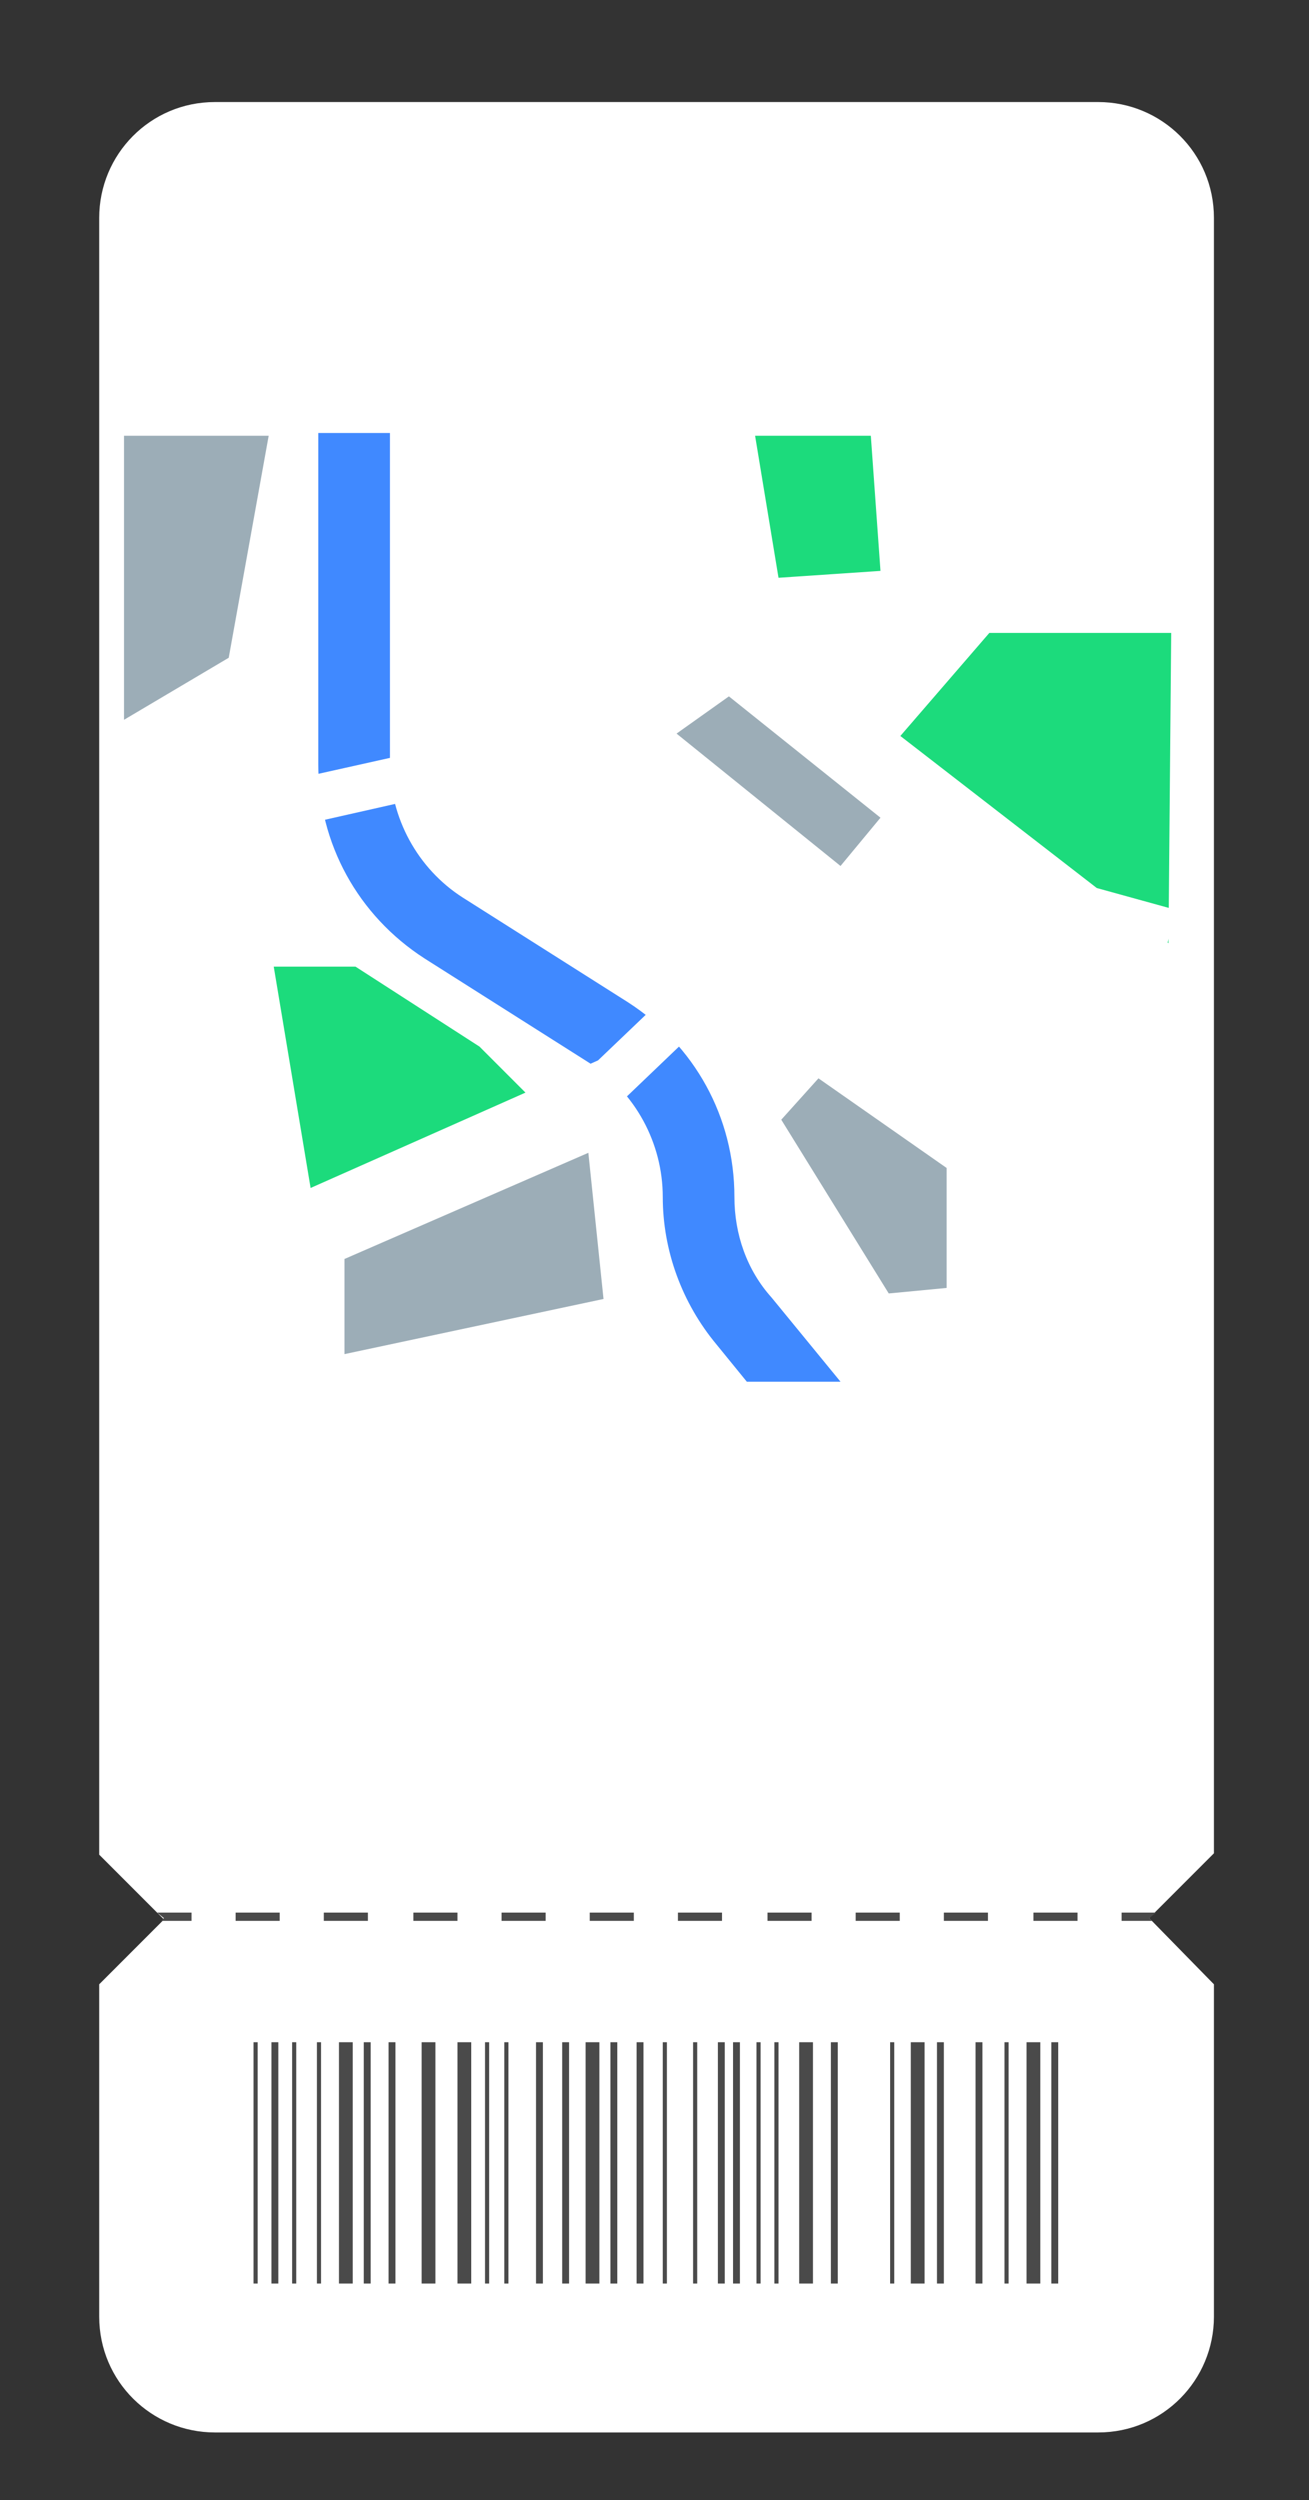
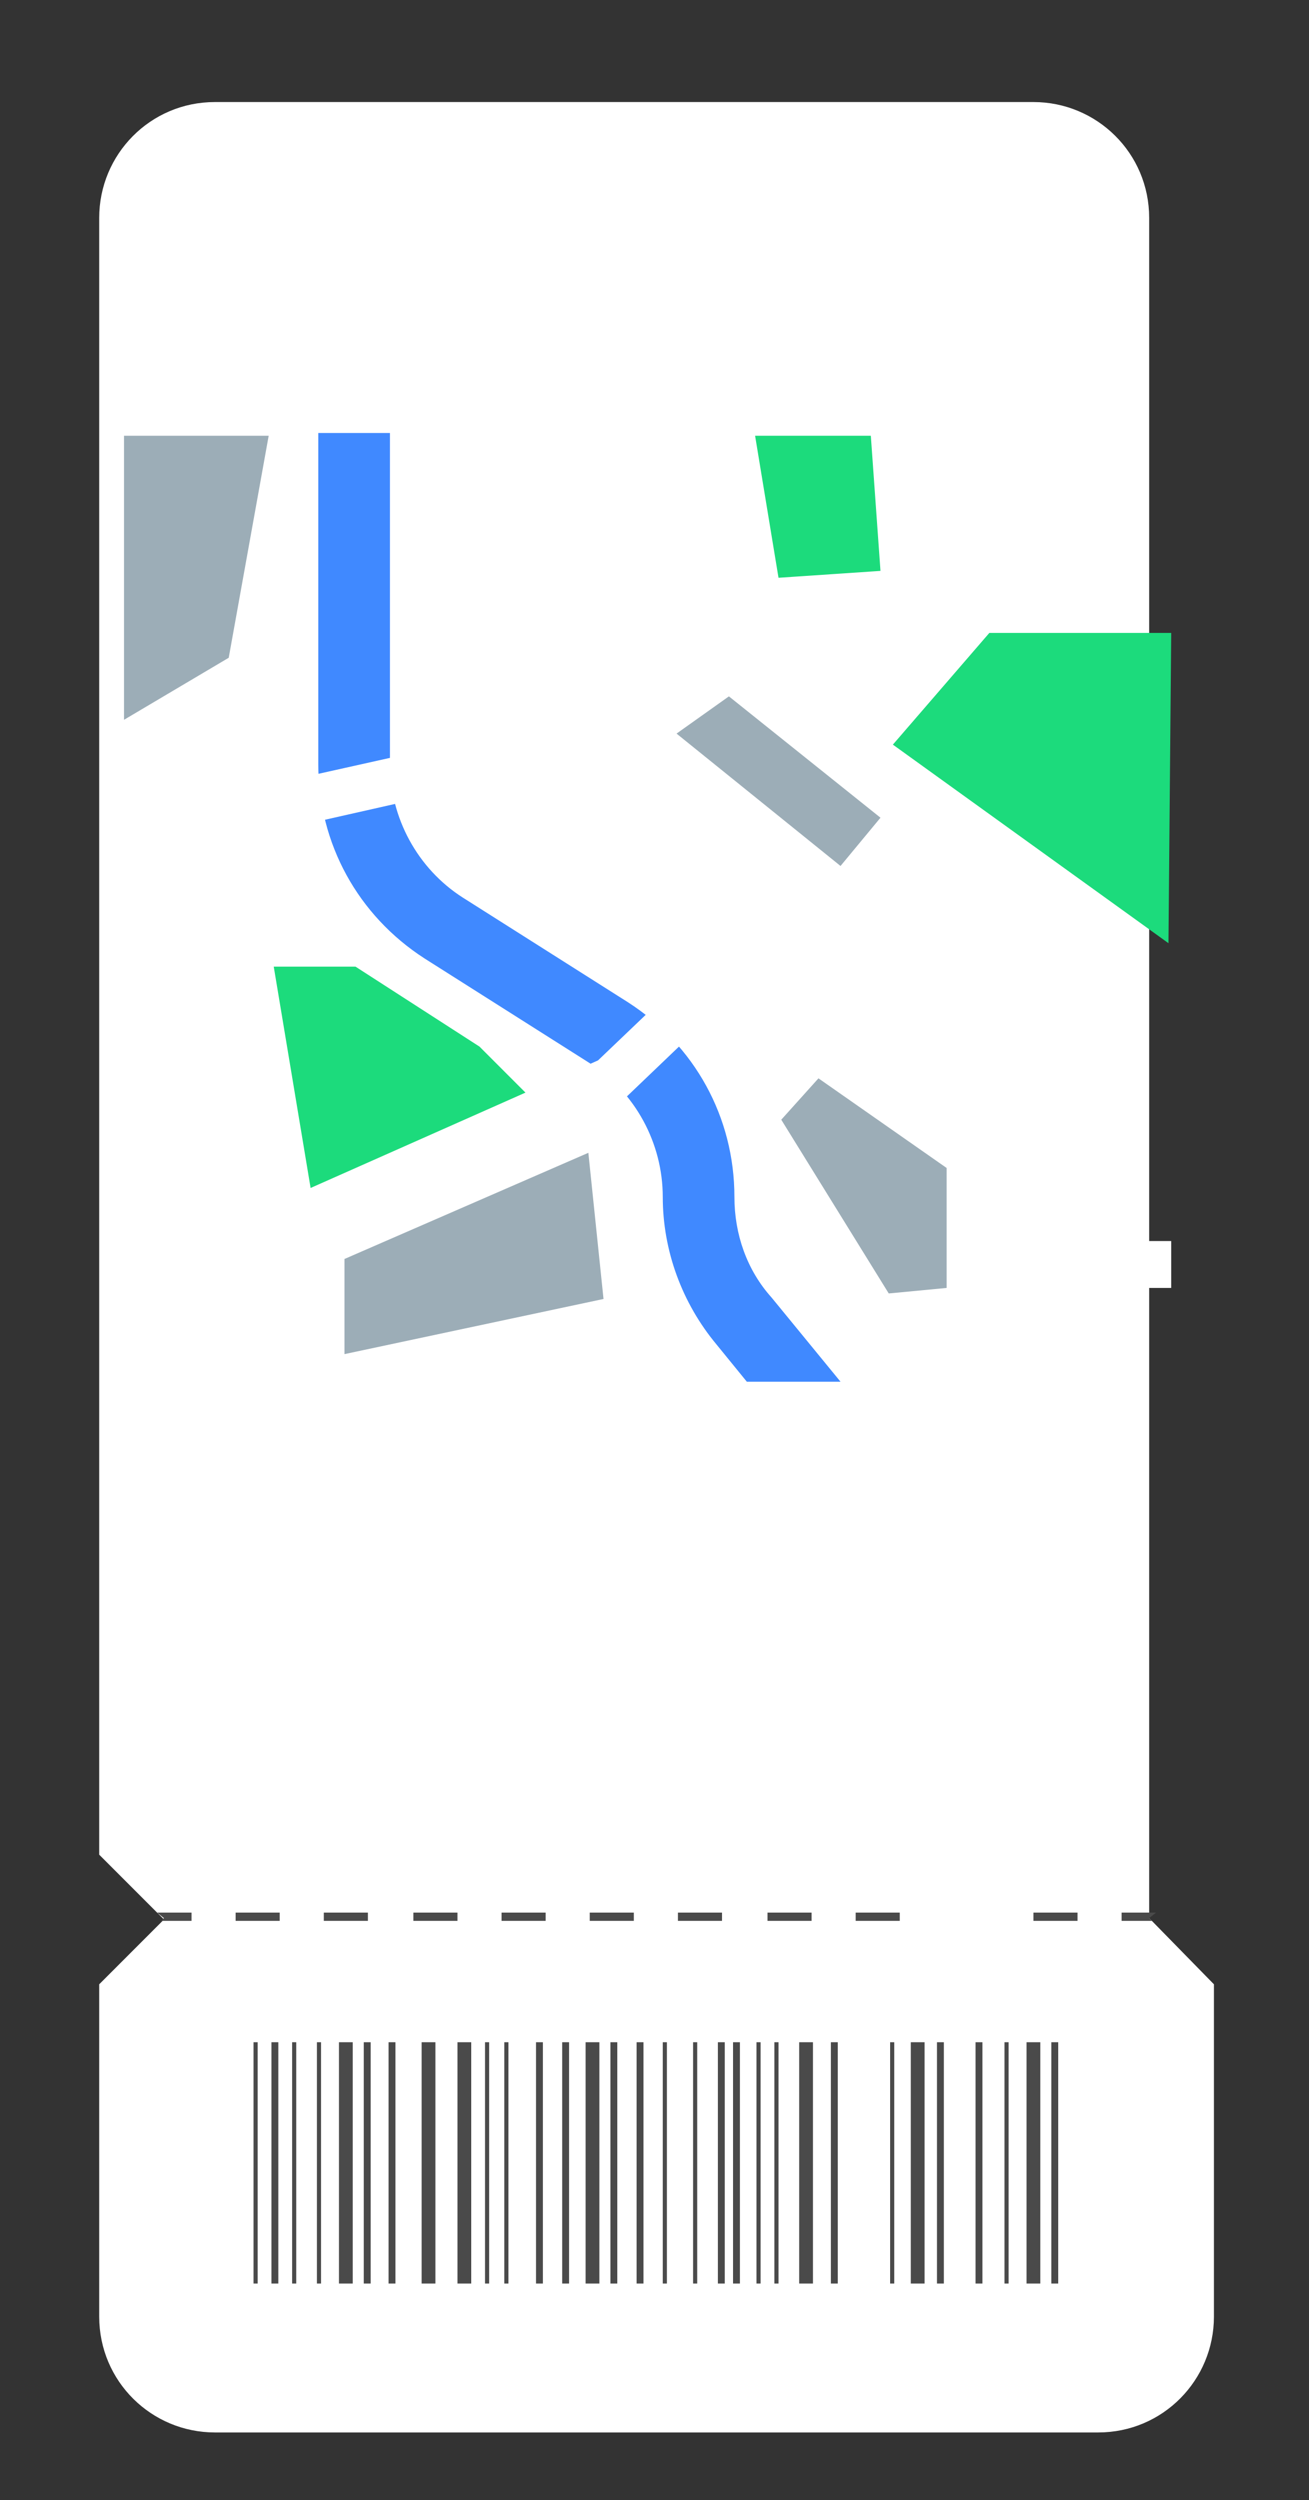
<svg xmlns="http://www.w3.org/2000/svg" version="1.1" x="0px" y="0px" viewBox="0 0 95 181.3" style="enable-background:new 0 0 95 181.3;" xml:space="preserve">
  <rect x="0" y="0" width="95" height="181.3" fill="#333333" stroke="none" />
  <style type="text/css">
	.st0{display:none;}
	.st1{fill:#FFFFFF;}
	.st2{fill:#4A4A4A;}
	.st3{fill:#1CDB7C;}
	.st4{fill:#4089FF;}
	.st5{fill:#9CADB7;}
</style>
  <g id="BACKGROUND" class="st0">
</g>
  <g id="OBJECT">
    <g>
      <g>
        <g>
          <g>
-             <path class="st1" d="M83.4,139.1l4.7-4.7V15.8c0-4.7-3.8-8.4-8.4-8.4H15.6c-4.7,0-8.4,3.8-8.4,8.4v118.7l4.7,4.7l-4.7,4.7v24.1       c0,4.7,3.8,8.4,8.4,8.4h64.1c4.7,0,8.4-3.8,8.4-8.4v-24.1L83.4,139.1z" />
+             <path class="st1" d="M83.4,139.1V15.8c0-4.7-3.8-8.4-8.4-8.4H15.6c-4.7,0-8.4,3.8-8.4,8.4v118.7l4.7,4.7l-4.7,4.7v24.1       c0,4.7,3.8,8.4,8.4,8.4h64.1c4.7,0,8.4-3.8,8.4-8.4v-24.1L83.4,139.1z" />
            <g>
              <rect x="36.4" y="138.7" class="st2" width="3.2" height="0.6" />
              <rect x="30" y="138.7" class="st2" width="3.2" height="0.6" />
              <polygon class="st2" points="83.4,139.1 83.9,138.7 81.4,138.7 81.4,139.3 83.6,139.3       " />
              <rect x="17.1" y="138.7" class="st2" width="3.2" height="0.6" />
              <rect x="23.5" y="138.7" class="st2" width="3.2" height="0.6" />
              <rect x="42.8" y="138.7" class="st2" width="3.2" height="0.6" />
              <rect x="75" y="138.7" class="st2" width="3.2" height="0.6" />
              <rect x="49.2" y="138.7" class="st2" width="3.2" height="0.6" />
              <polygon class="st2" points="11.9,139.1 11.7,139.3 13.9,139.3 13.9,138.7 11.4,138.7       " />
-               <rect x="68.5" y="138.7" class="st2" width="3.2" height="0.6" />
              <rect x="62.1" y="138.7" class="st2" width="3.2" height="0.6" />
              <rect x="55.7" y="138.7" class="st2" width="3.2" height="0.6" />
            </g>
            <g>
              <g>
                <rect x="18.4" y="148.1" class="st2" width="0.3" height="17.5" />
              </g>
              <g>
                <rect x="19.7" y="148.1" class="st2" width="0.5" height="17.5" />
              </g>
              <g>
                <rect x="21.2" y="148.1" class="st2" width="0.3" height="17.5" />
              </g>
              <g>
                <rect x="23" y="148.1" class="st2" width="0.3" height="17.5" />
              </g>
              <g>
                <rect x="24.6" y="148.1" class="st2" width="1" height="17.5" />
              </g>
              <g>
                <rect x="26.4" y="148.1" class="st2" width="0.5" height="17.5" />
              </g>
              <g>
                <rect x="28.2" y="148.1" class="st2" width="0.5" height="17.5" />
              </g>
              <g>
                <rect x="30.6" y="148.1" class="st2" width="1" height="17.5" />
              </g>
              <g>
                <rect x="33.2" y="148.1" class="st2" width="1" height="17.5" />
              </g>
              <g>
                <rect x="35.2" y="148.1" class="st2" width="0.3" height="17.5" />
              </g>
              <g>
                <rect x="36.6" y="148.1" class="st2" width="0.3" height="17.5" />
              </g>
              <g>
                <rect x="38.9" y="148.1" class="st2" width="0.5" height="17.5" />
              </g>
              <g>
                <rect x="40.8" y="148.1" class="st2" width="0.5" height="17.5" />
              </g>
              <g>
                <rect x="42.5" y="148.1" class="st2" width="1" height="17.5" />
              </g>
              <g>
                <rect x="44.3" y="148.1" class="st2" width="0.5" height="17.5" />
              </g>
              <g>
                <rect x="46.2" y="148.1" class="st2" width="0.5" height="17.5" />
              </g>
              <g>
                <rect x="48.1" y="148.1" class="st2" width="0.3" height="17.5" />
              </g>
              <g>
                <rect x="50.3" y="148.1" class="st2" width="0.3" height="17.5" />
              </g>
              <g>
                <rect x="52.1" y="148.1" class="st2" width="0.5" height="17.5" />
              </g>
              <g>
                <rect x="53.2" y="148.1" class="st2" width="0.5" height="17.5" />
              </g>
              <g>
                <rect x="54.9" y="148.1" class="st2" width="0.3" height="17.5" />
              </g>
              <g>
                <rect x="56.2" y="148.1" class="st2" width="0.3" height="17.5" />
              </g>
              <g>
                <rect x="58" y="148.1" class="st2" width="1" height="17.5" />
              </g>
              <g>
                <rect x="60.3" y="148.1" class="st2" width="0.5" height="17.5" />
              </g>
              <g>
                <rect x="64.6" y="148.1" class="st2" width="0.3" height="17.5" />
              </g>
              <g>
                <rect x="66.1" y="148.1" class="st2" width="1" height="17.5" />
              </g>
              <g>
                <rect x="68" y="148.1" class="st2" width="0.5" height="17.5" />
              </g>
              <g>
                <rect x="70.8" y="148.1" class="st2" width="0.5" height="17.5" />
              </g>
              <g>
                <rect x="72.9" y="148.1" class="st2" width="0.3" height="17.5" />
              </g>
              <g>
                <rect x="74.5" y="148.1" class="st2" width="1" height="17.5" />
              </g>
              <g>
                <rect x="76.3" y="148.1" class="st2" width="0.5" height="17.5" />
              </g>
            </g>
          </g>
        </g>
      </g>
    </g>
    <g>
      <g>
        <polygon class="st3" points="17.8,70.1 25.8,70.1 34.8,75.9 39.4,80.5 20.8,88.3    " />
      </g>
      <g>
        <polygon class="st3" points="64.8,54 71.8,45.9 85,45.9 84.8,68.4    " />
      </g>
      <g>
        <g>
          <path class="st4" d="M61,100.2h-6.8l-2.2-2.7c-2.5-3-3.9-6.8-3.9-10.7c0-3.9-2-7.6-5.3-9.7l-12-7.6c-4.8-3.1-7.7-8.3-7.7-14.1      v-24h5.2v24c0,3.9,2,7.6,5.3,9.7l12,7.6c4.8,3.1,7.7,8.3,7.7,14.1c0,2.7,0.9,5.3,2.7,7.3L61,100.2z" />
        </g>
      </g>
      <g>
        <g>
          <polygon class="st1" points="75.1,100.2 71.7,100.2 71.7,83.3 37.9,55 36,31.7 39.4,31.4 41.1,53.3 75.1,81.7     " />
        </g>
      </g>
      <g>
        <g>
          <polygon class="st1" points="22.9,100.2 19.5,100.2 19.5,87.5 43.4,76.9 54.4,66.4 56.7,68.8 45.3,79.7 22.9,89.7     " />
        </g>
      </g>
      <g>
        <polygon class="st3" points="54.8,31.6 56.5,41.9 63.9,41.4 63.2,31.6    " />
      </g>
      <g>
        <g>
          <polygon class="st1" points="19.6,88.9 14.9,61 9,61 9,57.7 17.8,57.7 22.9,88.3     " />
        </g>
      </g>
      <g>
        <polygon class="st5" points="19.5,31.6 16.6,47.7 9,52.2 9,31.6    " />
      </g>
      <g>
        <g>
          <polygon class="st1" points="16.7,61 16,57.7 38.9,52.6 51.1,45.1 48.8,31.9 52.2,31.3 54.8,46.8 40.2,55.7     " />
        </g>
      </g>
      <g>
        <g>
-           <polygon class="st1" points="84.5,69.2 78.1,67.4 51.9,47.2 54,44.6 79.6,64.4 85.4,66     " />
-         </g>
+           </g>
      </g>
      <g>
        <g>
          <rect x="73.4" y="90" class="st1" width="11.6" height="3.4" />
        </g>
      </g>
      <g>
        <polygon class="st5" points="59.4,78.2 68.7,84.7 68.7,93.4 64.5,93.8 56.7,81.2    " />
      </g>
      <g>
        <polygon class="st5" points="49.1,53.2 52.9,50.5 63.9,59.3 61,62.8    " />
      </g>
      <g>
        <polygon class="st5" points="25,91.3 25,98.2 43.8,94.2 42.7,83.6    " />
      </g>
    </g>
  </g>
</svg>